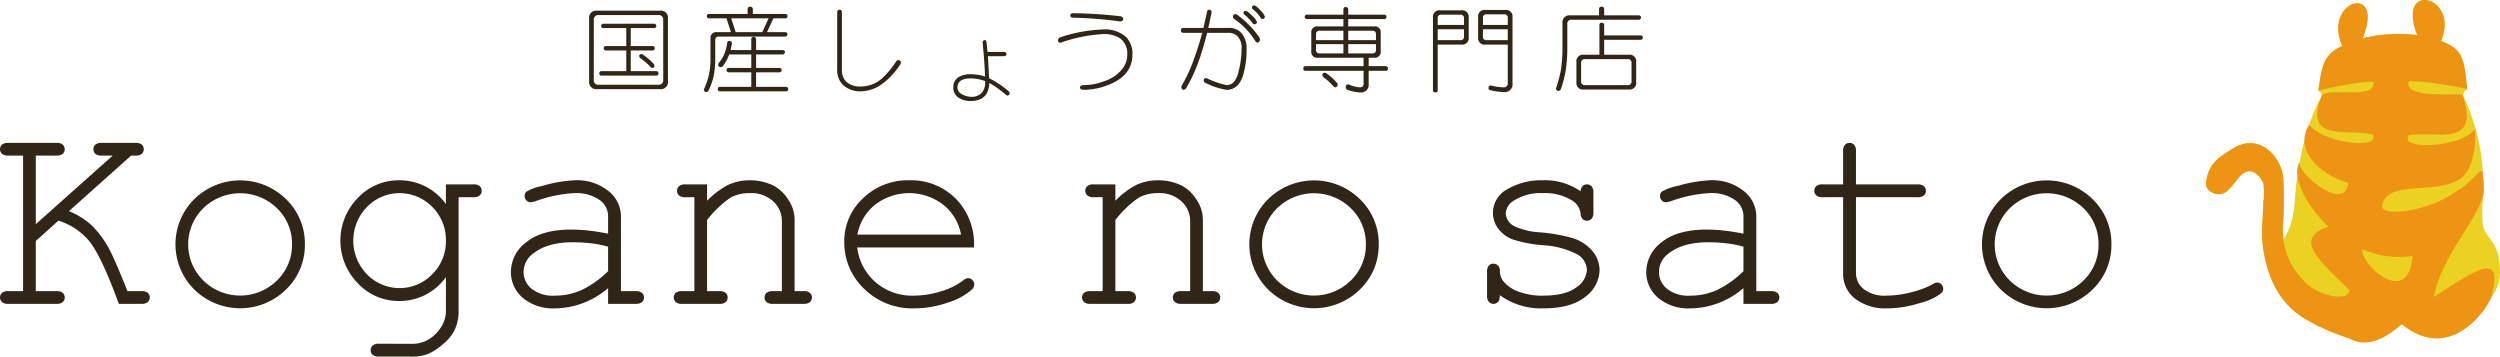
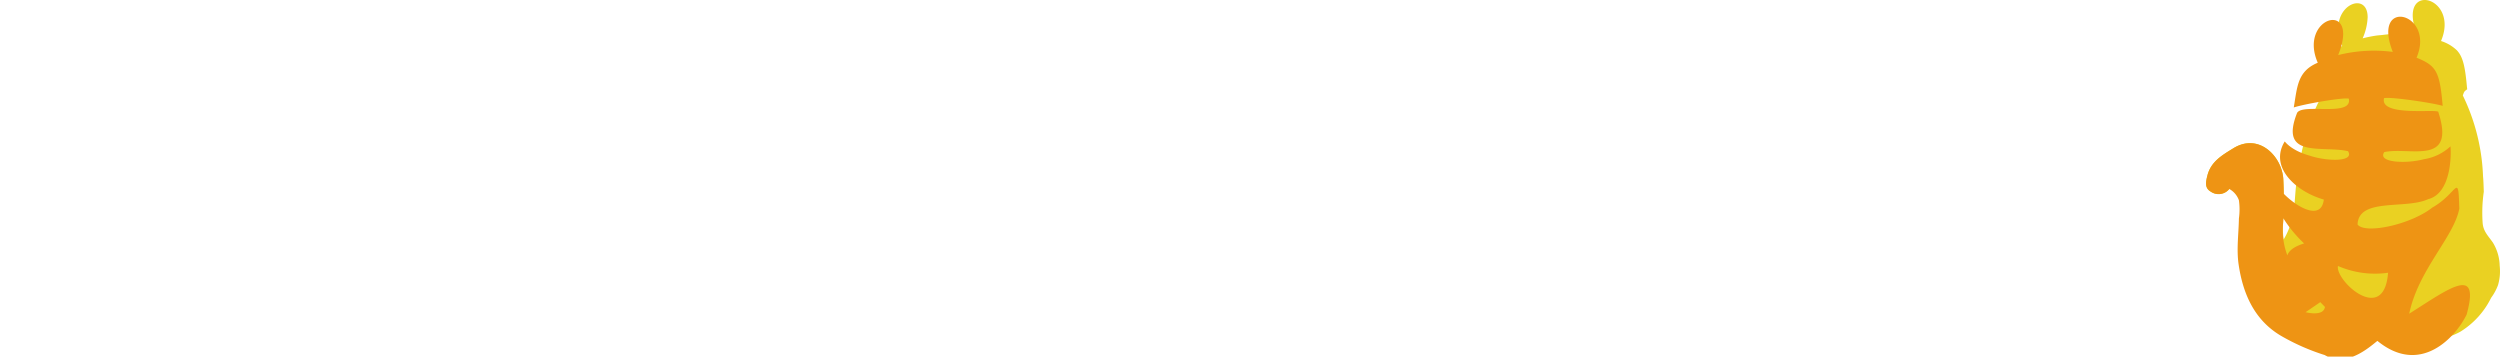
<svg xmlns="http://www.w3.org/2000/svg" viewBox="0 0 498.807 71.149">
  <defs>
    <style>.cls-1{fill:#ead122;}.cls-2{fill:#ee9414;}.cls-3{fill:#302618;}</style>
  </defs>
  <g id="レイヤー_2" data-name="レイヤー 2">
    <g id="レイヤー_1-2" data-name="レイヤー 1">
      <path class="cls-1" d="M498.745,53.017a9.229,9.229,0,0,0-1.368-4.631c-.981-1.406-1.934-2.232-2.04-4.014a29.177,29.177,0,0,1,.237-6.111v-.003c-.046-1.444-.084-2.435-.152-3.088a40.224,40.224,0,0,0-4.031-16.119v-.001c.272-.8.272-.8.872-1.245-.019-.173-.038-.326-.056-.493-.328-3.658-.713-5.61-1.685-6.89-.017-.024-.036-.044-.054-.067-.071-.09-.14-.182-.218-.266a8,8,0,0,0-3.117-1.873c-.031-.013-.058-.025-.09-.039,3.814-9.033-9.078-12.16-4.747-1.16-.188-.025-.39-.027-.583-.048-.7-.078-1.403-.151-2.126-.176-.213-.008-.429.01-.644.007-.713-.009-1.429-.016-2.145.026-.542.031-1.072.107-1.607.167-.384.043-.775.062-1.152.12a25.495,25.495,0,0,0-2.636.539,11.643,11.643,0,0,0,.997-4.214c-.001-4.692-5.61-3.06-5.86,1.891a8.548,8.548,0,0,0,.789,3.854c-3.893,1.615-4.083,4.554-4.692,8.339-.037.188-.073.369-.113.567-.001.004.016.01.018.015v.003l.003-.001a1.074,1.074,0,0,1,.658,1.086,36.124,36.124,0,0,0-2.459,5.698l-.005-.005a5.876,5.876,0,0,0-.922,3.08q-.561,2.118-.959,4.271a4.498,4.498,0,0,0-.451,2.706c-.07.457-.141.915-.202,1.37-.264,1.957-.299,3.946-.565,5.897a15.663,15.663,0,0,1-1.745,5.132c-.1.148-.171.312-.259.466a16.909,16.909,0,0,1-.111-3.268,79.635,79.635,0,0,0,.051-8.699c-.197-4.54-4.826-9.444-9.981-6.252-2.239,1.386-4.47,2.65-5.175,5.453-.338,1.347-.537,2.492.68,3.193a2.714,2.714,0,0,0,3.69-.532c.782-.772,1.469-1.803,2.056-2.453.74-.819,1.788-1.445,2.826-.883a4.181,4.181,0,0,1,1.924,2.257,13.19,13.19,0,0,1,.002,3.633c-.053,3.043-.498,6.141-.068,9.115.848,5.866,3.15,11.203,8.533,14.334.476.276.967.532,1.455.79.009.012.024.021.032.032a3.231,3.231,0,0,0,1.485.728,44.054,44.054,0,0,0,5.671,2.249c4.343,2.444,8.54-1.234,10.52-2.829,4.378,3.585,8.349,3.32,11.481,1.605.098-.052.194-.107.291-.164a16.446,16.446,0,0,0,6.037-6.698l.001-.002a10.228,10.228,0,0,0,1.38-2.546,9.84,9.84,0,0,0,.329-3.853m-39.887-20.78c-.025.135-.047.27-.071.403a.662.662,0,0,1,.071-.403" />
-       <path class="cls-2" d="M464.902,58.951a11.295,11.295,0,0,1-3.571-1.503,14.27,14.27,0,0,1-5.806-12.909,79.638,79.638,0,0,0,.051-8.7c-.196-4.54-4.826-9.443-9.981-6.252-2.239,1.387-4.47,2.651-5.175,5.454-.338,1.347-.537,2.492.68,3.193a2.714,2.714,0,0,0,3.69-.532c.782-.772,1.469-1.803,2.056-2.453.74-.819,1.788-1.445,2.827-.883a4.183,4.183,0,0,1,1.923,2.257,13.178,13.178,0,0,1,.002,3.632c-.053,3.043-.498,6.142-.068,9.116.848,5.866,3.15,11.203,8.533,14.334a43.124,43.124,0,0,0,8.643,3.798c4.343,2.445,8.54-1.233,10.52-2.828,8.601,7.043,15.638-.764,17.809-5.257,2.737-9.936-3.316-5.325-11.453-.166,1.797-8.765,8.976-15.354,9.992-20.992-.238-7.458-.234-3.088-5.392-.179-4.338,3.419-13.416,5.347-14.908,3.384.18-5.415,9.589-2.98,14.068-5.058,5.163-1.291,4.522-10.618,4.459-10.536a10.022,10.022,0,0,1-5.278,2.554c-3.515.953-9.373.713-7.925-1.416,5.118-1.105,14.305,2.853,10.793-7.959.272-.8-11.799,1.037-10.839-2.796,1.171-.334,9.863.95,11.699,1.537-.585-6.882-1.267-8.016-5.208-9.614,3.814-9.033-9.077-12.16-4.746-1.16a29.421,29.421,0,0,0-10.894.634c4.53-11.23-8.077-7.638-4.074,1.532-4.091,1.697-4.091,4.856-4.787,8.924,1.881-.647,9.775-2.048,10.983-1.759.806,3.716-9.234.849-10.322,2.843-3.646,9.229,5.054,6.446,10.166,7.64,1.363,2.196-4.287,2.034-7.644.89-3.791-1.045-4.968-2.86-4.986-2.836-3.184,5.195,2.328,10.038,7.797,11.597-.732,6.334-10.865-2.603-9.658-4.287-1.759,3.038,1.268,8.837,5.724,13.038-7.97,2.459-.247,7.986,4.16,12.67-.286,2.014-3.86,1.048-3.86,1.048m6.46-9.218a18.547,18.547,0,0,0,9.994,1.35c-.793,10.575-10.586,1.558-9.994-1.35" />
-       <path class="cls-3" d="M29.888,59.316a1.253,1.253,0,0,1-.345.9c-.015.017-.031.032-.048.048a1.867,1.867,0,0,1-1.297.361l-4.489.001-.03-.082C21.298,54.034,19.272,49.79,17.655,47.931a12.965,12.965,0,0,0-6.002-3.905L7.142,48.081V58.088h4.097a1.942,1.942,0,0,1,1.27.336,1.258,1.258,0,0,1,.063,1.793c-.017.018-.032.032-.048.048a1.882,1.882,0,0,1-1.118.37q-.089,0-.179-.009l-9.576.001a1.816,1.816,0,0,1-1.246-.354,1.256,1.256,0,0,1-.062-1.787.718.718,0,0,1,.051-.051,1.84,1.84,0,0,1,1.268-.347l2.943-.001V31.044H1.651a1.884,1.884,0,0,1-1.243-.337A1.271,1.271,0,0,1,.353,28.896l.041-.041a1.885,1.885,0,0,1,1.269-.348l9.577-0a1.935,1.935,0,0,1,1.27.336,1.279,1.279,0,0,1,.053,1.815l-.038.038a1.948,1.948,0,0,1-1.297.348l-4.085 0V44.723L22.489,31.044H20.309a1.934,1.934,0,0,1-1.269-.336,1.279,1.279,0,0,1-.053-1.815l.036-.036a1.932,1.932,0,0,1,1.297-.35l6.717-0a1.865,1.865,0,0,1,1.243.337,1.271,1.271,0,0,1,.055,1.811l-.041.042a1.869,1.869,0,0,1-1.269.348l-.867 0L13.762,42.127a15.305,15.305,0,0,1,4.506,2.811,19.025,19.025,0,0,1,3.597,4.911c.645,1.164,1.846,3.937,3.569,8.239H28.209a1.954,1.954,0,0,1,1.271.335A1.259,1.259,0,0,1,29.888,59.316ZM60.832,48.761a12.274,12.274,0,0,1-3.785,9.025A13.069,13.069,0,0,1,38.773,57.771a12.701,12.701,0,0,1-.106-17.941l.105-.106a13.07,13.07,0,0,1,18.276-.013A12.304,12.304,0,0,1,60.832,48.761ZM55.242,41.524a10.541,10.541,0,0,0-14.672.012A10.131,10.131,0,0,0,40.442,55.845l.128.128a10.488,10.488,0,0,0,14.67.012,9.825,9.825,0,0,0,3.026-7.222v-.004A9.817,9.817,0,0,0,55.242,41.524Zm40.866-3.438a1.179,1.179,0,0,1-.395.905,1.789,1.789,0,0,1-1.269.359l-2.94.001V62.082a8.527,8.527,0,0,1-.995,4.144,9.117,9.117,0,0,1-2.214,2.518A11.888,11.888,0,0,1,85.495,70.584a8.671,8.671,0,0,1-3.408.558h-6.478c-.055.005-.11.008-.166.008a1.878,1.878,0,0,1-1.078-.344,1.179,1.179,0,0,1-.407-.938,1.208,1.208,0,0,1,.395-.933,1.806,1.806,0,0,1,1.268-.357l6.553.025c.028,0,.057.001.084.001a6.456,6.456,0,0,0,3.484-1.018,7.784,7.784,0,0,0,2.638-2.974,6.129,6.129,0,0,0,.588-2.854V55.293a11.305,11.305,0,0,1-9.356,4.762h-.094a11.123,11.123,0,0,1-8.128-3.541,12.153,12.153,0,0,1,.001-17.019,11.155,11.155,0,0,1,8.127-3.525h.202A11.366,11.366,0,0,1,88.967,40.707V36.787h5.489a1.806,1.806,0,0,1,1.248.351A1.22,1.22,0,0,1,96.107,38.087Zm-9.869,3.189a9.096,9.096,0,0,0-12.85-.156q-.086.083-.169.17a9.641,9.641,0,0,0,0,13.444,9.077,9.077,0,0,0,12.819.197c.067-.065.133-.131.198-.198a9.238,9.238,0,0,0,2.73-6.731v-.006A9.202,9.202,0,0,0,86.238,41.276Zm42.257,18.041a1.254,1.254,0,0,1-.346.9c-.015.016-.03.031-.046.046a1.888,1.888,0,0,1-1.297.362l-5.479.001V57.484a16.402,16.402,0,0,1-10.524,4.04c-.189.012-.377.017-.565.017a9.364,9.364,0,0,1-5.945-2.128,6.719,6.719,0,0,1-2.361-5.206,7.476,7.476,0,0,1,3.103-5.902c2.04-1.656,5.064-2.5,8.981-2.503a32.174,32.174,0,0,1,3.445.206c1.199.133,2.499.339,3.867.613V43.068a3.979,3.979,0,0,0-1.69-3.166,8.192,8.192,0,0,0-5.149-1.366,26.327,26.327,0,0,0-7.458,1.544,5.293,5.293,0,0,1-1.144.279,1.198,1.198,0,0,1-.857-.367,1.264,1.264,0,0,1-.347-.904,1.11,1.11,0,0,1,.308-.817l.028-.022a9.435,9.435,0,0,1,3.119-1.133,27.273,27.273,0,0,1,6.443-1.145,10.001,10.001,0,0,1,6.84,2.166,6.438,6.438,0,0,1,2.472,4.93V58.088h2.926a1.943,1.943,0,0,1,1.269.336A1.253,1.253,0,0,1,128.496,59.317Zm-10.462-10.759a31.735,31.735,0,0,0-3.698-.217h-.072c-3.28,0-5.876.715-7.716,2.126a4.592,4.592,0,0,0-2.075,3.744,4.302,4.302,0,0,0,1.575,3.387,6.812,6.812,0,0,0,4.637,1.389c.036.001.072.001.107.001a12.896,12.896,0,0,0,5.366-1.174,19.774,19.774,0,0,0,5.171-3.711V49.21A21.62,21.62,0,0,0,118.033,48.559Zm43.561,9.865a1.88,1.88,0,0,0-1.242-.336h-1.811V43.802a7.094,7.094,0,0,0-1.256-3.944,7.987,7.987,0,0,0-2.815-2.757,10.548,10.548,0,0,0-4.823-1.129,10.248,10.248,0,0,0-4.419.938,16.605,16.605,0,0,0-4.146,3.147V36.787l-4.337 0a1.812,1.812,0,0,0-1.266.358,1.187,1.187,0,0,0-.396.907,1.232,1.232,0,0,0,.405.948,1.826,1.826,0,0,0,1.245.351H138.543V58.088l-2.452.001a1.865,1.865,0,0,0-1.268.347c-.018.017-.035.032-.051.05a1.257,1.257,0,0,0,.062,1.789,1.827,1.827,0,0,0,1.245.353l7.453-.001a1.806,1.806,0,0,0,1.268-.36c.017-.016.032-.031.047-.048a1.259,1.259,0,0,0-.061-1.794,1.875,1.875,0,0,0-1.243-.336h-2.462V43.9a20.827,20.827,0,0,1,4.672-4.467,7.811,7.811,0,0,1,3.872-.897,6.418,6.418,0,0,1,4.648,1.642,5.305,5.305,0,0,1,1.73,4.006v13.904l-1.771.001a1.919,1.919,0,0,0-1.294.347c-.018.017-.035.032-.051.05a1.257,1.257,0,0,0,.062,1.789,1.872,1.872,0,0,0,1.099.36,1.677,1.677,0,0,0,.171-.008l6.12-.001a1.807,1.807,0,0,0,1.267-.361c.018-.017.035-.032.051-.05A1.262,1.262,0,0,0,161.594,58.424Zm32.795-1.651a1.411,1.411,0,0,1-.479.99,12.443,12.443,0,0,1-4.69,2.574,20.462,20.462,0,0,1-6.878,1.188h-.009c-.126.004-.251.005-.377.005a13.669,13.669,0,0,1-9.531-3.895,12.732,12.732,0,0,1-3.974-9.42,11.62,11.62,0,0,1,3.732-8.644,12.845,12.845,0,0,1,9.226-3.601,12.591,12.591,0,0,1,9.32,3.701,12.913,12.913,0,0,1,3.605,9.586l-.006.119H171.033a10.927,10.927,0,0,0,3.661,6.933,11.149,11.149,0,0,0,7.636,2.679,18.474,18.474,0,0,0,5.333-.839,13.62,13.62,0,0,0,4.539-2.216,1.686,1.686,0,0,1,.959-.432h.002a1.157,1.157,0,0,1,.867.381A1.244,1.244,0,0,1,194.389,56.772Zm-2.642-9.961a9.843,9.843,0,0,0-3.513-5.935,11.16,11.16,0,0,0-13.642-.026,9.896,9.896,0,0,0-3.523,5.961Zm51.307,11.612a1.883,1.883,0,0,0-1.243-.336h-1.81V43.802a7.105,7.105,0,0,0-1.256-3.944,7.993,7.993,0,0,0-2.815-2.757,10.485,10.485,0,0,0-4.823-1.129,10.229,10.229,0,0,0-4.419.938,16.605,16.605,0,0,0-4.146,3.147V36.787l-4.337 0a1.811,1.811,0,0,0-1.266.358,1.187,1.187,0,0,0-.396.907,1.232,1.232,0,0,0,.405.948,1.826,1.826,0,0,0,1.245.351h1.81V58.088l-2.452.001a1.86,1.86,0,0,0-1.268.347c-.018.017-.035.032-.051.05a1.258,1.258,0,0,0,.062,1.789,1.817,1.817,0,0,0,1.246.353l7.452-.001a1.81,1.81,0,0,0,1.269-.36c.017-.016.032-.031.047-.048a1.259,1.259,0,0,0-.061-1.794,1.889,1.889,0,0,0-1.244-.336h-2.461V43.9a20.813,20.813,0,0,1,4.672-4.467,7.822,7.822,0,0,1,3.872-.897,6.416,6.416,0,0,1,4.648,1.642,5.305,5.305,0,0,1,1.73,4.006v13.904l-1.771.001a1.923,1.923,0,0,0-1.296.348c-.016.015-.031.03-.046.046a1.259,1.259,0,0,0,.059,1.792,1.877,1.877,0,0,0,1.101.36,1.677,1.677,0,0,0,.171-.008l6.119-.001a1.806,1.806,0,0,0,1.268-.36c.017-.016.032-.031.047-.048a1.259,1.259,0,0,0-.061-1.794Zm32.035-9.663a12.266,12.266,0,0,1-3.784,9.025,13.071,13.071,0,0,1-18.274-.015A12.699,12.699,0,0,1,252.921,39.833l.108-.109a13.074,13.074,0,0,1,18.277-.013A12.301,12.301,0,0,1,275.089,48.761ZM269.498,41.524a10.542,10.542,0,0,0-14.673.012,10.133,10.133,0,0,0-.122,14.314c.041.042.081.082.121.121a10.488,10.488,0,0,0,14.672.013,9.821,9.821,0,0,0,3.027-7.222v-.004A9.817,9.817,0,0,0,269.498,41.524ZM317.828,50.206a8.506,8.506,0,0,0-3.999-2.683,33.853,33.853,0,0,0-6.646-1.175,13.931,13.931,0,0,1-4.914-1.161,3.009,3.009,0,0,1-1.83-2.602,3.15,3.15,0,0,1,1.549-2.518,9.864,9.864,0,0,1,5.902-1.532,10.161,10.161,0,0,1,5.839,1.505,3.508,3.508,0,0,1,1.632,2.591,1.601,1.601,0,0,0,.405,1.07,1.209,1.209,0,0,0,.826.335c.027-.001.052,0,.076.001a1.216,1.216,0,0,0,.906-.407,1.814,1.814,0,0,0,.351-1.244l-.001-3.911a1.886,1.886,0,0,0-.358-1.295,1.224,1.224,0,0,0-.895-.394c-.022,0-.044.001-.064 0a1.199,1.199,0,0,0-.895.403,1.771,1.771,0,0,0-.355.976,12.342,12.342,0,0,0-7.027-2.208c-.184,0-.367.004-.55.013-.123-.003-.245-.005-.367-.005a13.283,13.283,0,0,0-6.586,1.747,5.355,5.355,0,0,0-2.953,4.783,5.216,5.216,0,0,0,1.06,3.126,6.301,6.301,0,0,0,2.95,2.169,26.565,26.565,0,0,0,6.145,1.149,16.593,16.593,0,0,1,6.45,1.705,3.687,3.687,0,0,1,2.136,3.291,4.472,4.472,0,0,1-2.131,3.415c-1.425,1.086-3.636,1.636-6.573,1.636a13.432,13.432,0,0,1-5.064-.85,6.781,6.781,0,0,1-2.976-2.121,3.305,3.305,0,0,1-.604-2.02,1.364,1.364,0,0,0-.377-1.006,1.245,1.245,0,0,0-.888-.378h-.027a1.134,1.134,0,0,0-.938.407,1.874,1.874,0,0,0-.336,1.243l.001,4.7a1.823,1.823,0,0,0,.358,1.267,1.184,1.184,0,0,0,.882.396h.037a1.252,1.252,0,0,0,.698-.211,1.115,1.115,0,0,0,.448-.539,4.119,4.119,0,0,0,.12-.977,13.994,13.994,0,0,0,8.165,2.637c.194,0,.389-.005.583-.013,3.626-.001,6.421-.774,8.3-2.295a6.768,6.768,0,0,0,2.857-5.294A6.04,6.04,0,0,0,317.828,50.206Zm37.197,9.108a1.251,1.251,0,0,1-.343.9c-.017.018-.033.033-.051.05a1.872,1.872,0,0,1-1.294.361l-5.48.001V57.484a16.398,16.398,0,0,1-10.523,4.04c-.188.012-.378.017-.565.017a9.366,9.366,0,0,1-5.945-2.128,6.72,6.72,0,0,1-2.362-5.206,7.481,7.481,0,0,1,3.104-5.902c2.041-1.656,5.063-2.5,8.98-2.503a32.217,32.217,0,0,1,3.446.206c1.198.133,2.498.339,3.866.613V43.068a3.98,3.98,0,0,0-1.689-3.166,8.157,8.157,0,0,0-5.149-1.366,26.353,26.353,0,0,0-7.458,1.544,5.3,5.3,0,0,1-1.144.279,1.131,1.131,0,0,1-.858-.367,1.251,1.251,0,0,1-.347-.903,1.109,1.109,0,0,1,.31-.819l.027-.021a9.423,9.423,0,0,1,3.118-1.133,27.281,27.281,0,0,1,6.444-1.145,10.006,10.006,0,0,1,6.84,2.166,6.444,6.444,0,0,1,2.472,4.93V58.088h2.927a1.943,1.943,0,0,1,1.268.336A1.255,1.255,0,0,1,355.025,59.314ZM344.564,48.559a31.735,31.735,0,0,0-3.698-.217h-.073c-3.28,0-5.876.715-7.716,2.126a4.596,4.596,0,0,0-2.075,3.744,4.305,4.305,0,0,0,1.575,3.387,6.797,6.797,0,0,0,4.637,1.389c.036.001.072.001.107.001a12.888,12.888,0,0,0,5.365-1.174,19.768,19.768,0,0,0,5.172-3.711V49.21A21.643,21.643,0,0,0,344.564,48.559Zm42.795,8.195a1.164,1.164,0,0,0-.867-.38h-.002a1.879,1.879,0,0,0-.944.367,16.87,16.87,0,0,1-4.169,1.556,20.116,20.116,0,0,1-4.988.69,6.825,6.825,0,0,1-4.534-1.309,4.065,4.065,0,0,1-1.545-3.224V39.352l12.284-.001a1.801,1.801,0,0,0,1.267-.357,1.19,1.19,0,0,0,.396-.906,1.231,1.231,0,0,0-.405-.949,1.818,1.818,0,0,0-1.245-.351h-12.296l-.001-6.618a1.827,1.827,0,0,0-.36-1.268,1.223,1.223,0,0,0-.932-.395,1.202,1.202,0,0,0-.923.405,1.816,1.816,0,0,0-.35,1.246V36.787l-4.086 0a1.858,1.858,0,0,0-1.269.358,1.186,1.186,0,0,0-.394.907,1.231,1.231,0,0,0,.403.948,1.83,1.83,0,0,0,1.247.351h4.098V54.45a6.273,6.273,0,0,0,2.419,5.17,9.978,9.978,0,0,0,5.873,1.918c.175,0,.351-.004.525-.014a21.715,21.715,0,0,0,6.471-1.052,11.429,11.429,0,0,0,4.289-1.976,1.197,1.197,0,0,0,.396-.854A1.25,1.25,0,0,0,387.358,56.754Zm33.914-7.993a12.274,12.274,0,0,1-3.783,9.025,13.072,13.072,0,0,1-18.275-.015,12.69,12.69,0,0,1-.103-17.945l.102-.103a13.075,13.075,0,0,1,18.278-.013A12.301,12.301,0,0,1,421.273,48.761Zm-5.589-7.236a10.542,10.542,0,0,0-14.673.012,10.131,10.131,0,0,0-.129,14.309l.128.127a10.488,10.488,0,0,0,14.672.013,9.827,9.827,0,0,0,3.026-7.222v-.004A9.822,9.822,0,0,0,415.684,41.524ZM119.148,2.128a1.417,1.417,0,0,0-1.602,1.603v12.45a1.416,1.416,0,0,0,1.602,1.602h12.523a1.416,1.416,0,0,0,1.602-1.602v-12.45a1.417,1.417,0,0,0-1.602-1.603h-12.523m.346,14.782a.901.901,0,0,1-1.019-1.02V4.003a.893.893,0,0,1,1.019-1.001h11.814a.893.893,0,0,1,1.019,1.001v11.887a.901.901,0,0,1-1.019,1.02Zm.892-12.179a.417.417,0,0,0-.437.456.401.401,0,0,0,.437.419h4.569v3.585h-4.077a.4.4,0,0,0-.419.437q-.001.016-.001.032a.412.412,0,0,0,.42.405h4.077v4.132h-4.952q-.017-0-.033.001a.43.43,0,0,0-.404.454q-.001.016,0,.032a.421.421,0,0,0,.437.405h10.94a.407.407,0,0,0,.437-.437.416.416,0,0,0-.437-.455h-5.096v-4.132h4.35l.007 0a.443.443,0,0,0,.448-.437q0-.017-.001-.035a.429.429,0,0,0-.454-.402h-4.35v-3.585h4.66q.015.001.029.001a.413.413,0,0,0,.407-.42q.001-.016.001-.033a.43.43,0,0,0-.437-.423Zm7.554,6.062a.458.458,0,0,0-.418.346.741.741,0,0,0,.218.455,13.738,13.738,0,0,1,1.092.838,12.376,12.376,0,0,1,.946.891.398.398,0,0,0,.365.237.426.426,0,0,0,.437-.364.984.984,0,0,0-.073-.364q-.546-.583-1.038-1.019-.438-.383-1.147-.893a.662.662,0,0,0-.382-.127m21.757-9.466c-.341.013-.517.176-.529.492v.964h-7.717a.392.392,0,0,0-.419.419l-.001.035a.42.42,0,0,0,.42.42h3.495l.891,2.749h-2.785a1.15,1.15,0,0,0-1.292,1.311v4.46a15.519,15.519,0,0,1-.328,2.82,15.204,15.204,0,0,1-1.001,2.859.491.491,0,0,0,.947.2,13.598,13.598,0,0,0,.928-2.494,16.733,16.733,0,0,0,.4-3.385v-4.169a.636.636,0,0,1,.728-.71h13.252a.49.49,0,0,0,.437-.437.459.459,0,0,0-.437-.455h-3.64l1.256-2.749h2.384q.018 0.0.037-.001a.428.428,0,0,0,.4-.454.401.401,0,0,0-.437-.419h-6.48v-.964a.477.477,0,0,0-.509-.492m-4.151,6.845q-.419.018-.455.345a8.049,8.049,0,0,1-.582,2.258,5.79,5.79,0,0,1-1.075,1.747,1.124,1.124,0,0,0-.145.455.531.531,0,0,0,.418.419.758.758,0,0,0,.529-.2,9.782,9.782,0,0,0,1.256-2.312c0-.012.005-.019.018-.019h4.387v2.695h-4.515a.399.399,0,0,0-.418.437q-.001.017-.001.033a.411.411,0,0,0,.419.403h4.515v2.894h-6.262c-.268.013-.407.164-.419.455a.401.401,0,0,0,.419.438h13.197q.016.001.032,0a.422.422,0,0,0,.405-.438q.001-.017.001-.033a.43.43,0,0,0-.438-.422h-5.971v-2.894h4.665a.434.434,0,0,0,.432-.436q.001-.017,0-.034a.421.421,0,0,0-.437-.403h-4.66v-2.695h5.298l.006 0a.443.443,0,0,0,.449-.436q0-.017-.001-.034a.43.43,0,0,0-.454-.403h-5.298v-2.203l-0-.005a.463.463,0,0,0-.509-.413c-.292.012-.443.152-.455.418v2.203h-4.133a12.716,12.716,0,0,0,.273-1.401l-.001-.007a.453.453,0,0,0-.49-.412m.346-4.515h7.463l-1.256,2.749h-5.315Zm21.638-1.711q-.492,0-.492.564v11.341a4.148,4.148,0,0,0,1.093,3.04,5.008,5.008,0,0,0,3.622,1.329,7.411,7.411,0,0,0,3.732-1.11,14.087,14.087,0,0,0,4.041-4.115,1.41,1.41,0,0,0,.218-.455q0-.546-.582-.546c-.11,0-.237.098-.382.291a16.747,16.747,0,0,1-2.895,3.441,6.344,6.344,0,0,1-4.132,1.529,4.027,4.027,0,0,1-2.967-1.001,3.305,3.305,0,0,1-.801-2.403V2.511q-.001-.564-.455-.564M196.517,8.003c-.298,0-.447.164-.447.494,0,.096.011.255.032.478q.319,3.189.446,6.299a9.345,9.345,0,0,0-2.854-.463,4.55,4.55,0,0,0-2.407.559,2.338,2.338,0,0,0-1.085,2.104,2.357,2.357,0,0,0,1.085,2.041,4.284,4.284,0,0,0,2.375.638q3.588.001,3.732-3.604a21.257,21.257,0,0,1,3.3,2.36.815.815,0,0,0,.271.16q.43-0.0.495-.527a.957.957,0,0,0-.176-.302,18.657,18.657,0,0,0-3.923-2.632l-.047-.478q-.064-1.867-.208-3.923h3.237a.442.442,0,0,0,.478-.398c-.053-.297-.212-.447-.478-.447h-3.317q-.126-1.323-.207-2.009c-.031-.234-.133-.35-.302-.35m.047,8.323a3.368,3.368,0,0,1-.622,2.152,2.818,2.818,0,0,1-2.041.846,4.027,4.027,0,0,1-2.184-.655,1.443,1.443,0,0,1-.686-1.195q.001-1.834,2.663-1.834a8.345,8.345,0,0,1,2.87.542ZM219.995,5.879a30.157,30.157,0,0,0-8.391,1.548.613.613,0,0,0-.492.636c0,.304.164.455.492.455a1.424,1.424,0,0,0,.436-.145,30.262,30.262,0,0,1,7.991-1.566,5.74,5.74,0,0,1,3.514.893,3.697,3.697,0,0,1,1.365,3.221,4.476,4.476,0,0,1-1.038,2.895,7.557,7.557,0,0,1-3.495,2.366,12.025,12.025,0,0,1-4.15.801c-.498.011-.746.17-.746.473,0,.28.248.437.746.474a13.659,13.659,0,0,0,4.369-.783q5.351-1.839,5.351-6.28a4.652,4.652,0,0,0-1.347-3.55,6.351,6.351,0,0,0-4.605-1.438m-5.825-3.24q-.619.001-.619.437c0,.303.201.455.601.455q3.622.073,7.827.546,1.111.146,1.493.2.581-.036.637-.473-.037-.492-.637-.564a86.234,86.234,0,0,0-9.302-.601m22.01,2.931q-.564 0-.564.473,0,.51.564.51h3.696q-.675,2.513-1.584,5.024a28.846,28.846,0,0,1-2.44,5.37.658.658,0,0,0-.145.382c0,.364.157.564.473.601a.852.852,0,0,0,.564-.473,30.551,30.551,0,0,0,2.403-5.206q.818-2.221,1.711-5.698h4.132a2.569,2.569,0,0,1,1.984.747,3.352,3.352,0,0,1,.746,2.511,17.874,17.874,0,0,1-.582,4.387,4.957,4.957,0,0,1-1.001,2.221,2.109,2.109,0,0,1-1.383.564,16.066,16.066,0,0,1-3.713-1.256,2.859,2.859,0,0,0-.383-.145q-.491,0-.491.528a.409.409,0,0,0,.291.382,13.475,13.475,0,0,0,4.35,1.438,3.042,3.042,0,0,0,2.149-.928,5.411,5.411,0,0,0,1.128-2.203,17.983,17.983,0,0,0,.637-4.988,4.87,4.87,0,0,0-.838-3.003,3.299,3.299,0,0,0-2.766-1.238h-4.041q.328-1.365.455-2.111c.121-.498.193-.844.219-1.038q-.001-.024-.003-.048a.488.488,0,0,0-.544-.426q-.309.001-.364.365-.527,2.403-.728,3.258h-3.932m10.375-2.749c-.376,0-.563.201-.563.601,0,.122.096.249.291.382a14.776,14.776,0,0,1,4.132,4.314.758.758,0,0,0,.419.383.584.584,0,0,0,.564-.583,1.289,1.289,0,0,0-.183-.528,18.598,18.598,0,0,0-4.277-4.368.76.76,0,0,0-.383-.201m1.967-.655c-.268,0-.401.14-.401.419a.375.375,0,0,0,.182.346,8.001,8.001,0,0,1,1.62,1.711.497.497,0,0,0,.456.2.477.477,0,0,0,.418-.419,3,3,0,0,0-.801-1.128q-1.091-1.129-1.474-1.129m1.711-1.074c-.292,0-.437.14-.437.419a.425.425,0,0,0,.2.346,6.743,6.743,0,0,1,1.548,1.711.4.4,0,0,0,.418.218.49.49,0,0,0,.418-.455,3.525,3.525,0,0,0-.764-1.129q-1.001-1.11-1.383-1.11m18.77,1.839v-1.111c-.025-.266-.194-.406-.509-.418-.292.012-.444.152-.456.418v1.111h-7.281q-.015-.001-.031-.001a.413.413,0,0,0-.406.42l-0.0.005a.443.443,0,0,0,.437.45h7.281v1.456h-5.079a1.167,1.167,0,0,0-1.329,1.31v3.623a1.175,1.175,0,0,0,1.329,1.329h9.102v1.674h-11.577c-.291.013-.444.182-.455.51.011.267.164.407.455.419h11.577v2.566a.644.644,0,0,1-.729.729,6.07,6.07,0,0,1-2.183-.564,1.809,1.809,0,0,0-.219-.019c-.279.012-.425.23-.436.655a1.823,1.823,0,0,0,.2.364,8.207,8.207,0,0,0,2.638.583,1.545,1.545,0,0,0,1.748-1.748v-2.566h3.405l.029.001a.423.423,0,0,0,.426-.42c-.026-.328-.177-.497-.455-.51h-3.405v-1.674h1.075a1.174,1.174,0,0,0,1.328-1.329v-3.623a1.166,1.166,0,0,0-1.328-1.31h-5.152v-1.456h7.208l.031-.001a.422.422,0,0,0,.388-.454.392.392,0,0,0-.419-.419Zm-6.425,3.932a.643.643,0,0,1,.727-.728h4.733v1.875h-5.46Zm.727,3.786a.643.643,0,0,1-.727-.728v-1.11h5.46v1.838Zm.965,3.859a.498.498,0,0,0-.437.346.957.957,0,0,0,.201.528q.656.491,1.074.874.436.4.91.928a.463.463,0,0,0,.418.237.498.498,0,0,0,.455-.438.987.987,0,0,0-.072-.364q-.528-.617-.984-1.055-.455-.401-1.146-.911a.712.712,0,0,0-.419-.145m9.538-8.373a.644.644,0,0,1,.729.728v1.147h-5.534v-1.875Zm-4.805,4.514v-1.838h5.534v1.11a.644.644,0,0,1-.729.728ZM287.364,2.056a1.287,1.287,0,0,0-1.456,1.456v14.472c0,.303.163.455.491.455a.403.403,0,0,0,.456-.455v-9.083h4.714a1.295,1.295,0,0,0,1.474-1.456v-3.933a1.295,1.295,0,0,0-1.474-1.456h-4.205Zm-.509,1.602a.643.643,0,0,1,.727-.728h3.787a.644.644,0,0,1,.728.728v1.311h-5.242Zm0,2.184h5.242v1.457a.636.636,0,0,1-.728.71h-4.514Zm9.52-3.858a1.287,1.287,0,0,0-1.457,1.456v4.005a1.287,1.287,0,0,0,1.457,1.456h4.459v7.627a.78.78,0,0,1-.873.892,9.929,9.929,0,0,1-2.294-.328,2.01,2.01,0,0,0-.255-.036c-.279.048-.425.242-.436.582a.493.493,0,0,0,.345.346,12.849,12.849,0,0,0,2.712.382,1.545,1.545,0,0,0,1.748-1.748V3.44a1.295,1.295,0,0,0-1.474-1.456h-3.932Zm-.492,1.602a.644.644,0,0,1,.728-.729h3.495a.644.644,0,0,1,.728.729v1.383h-4.951Zm.728,4.423a.636.636,0,0,1-.728-.71v-1.457h4.951v2.167Zm22.929-6.68a.456.456,0,0,0-.493.491v1.238h-5.697a1.416,1.416,0,0,0-1.602,1.602v5.406a31.178,31.178,0,0,1-.291,3.786,28.231,28.231,0,0,1-1.001,3.786c.012.316.152.48.418.492q.419,0,.529-.273a25.055,25.055,0,0,0,.91-3.313,29.013,29.013,0,0,0,.4-4.478v-5.261a.772.772,0,0,1,.874-.873h13.397a.444.444,0,0,0,.437-.419.46.46,0,0,0-.437-.455h-6.917v-1.238a.484.484,0,0,0-.527-.491m7.791,6.607.031.001a.422.422,0,0,0,.424-.419q.001-.018,0-.036a.437.437,0,0,0-.455-.419h-7.264v-2.094c-.025-.279-.2-.424-.527-.437a.4.4,0,0,0-.419.437v5.952h-3.131a1.295,1.295,0,0,0-1.456,1.475v3.986a1.295,1.295,0,0,0,1.456,1.475h9.01a1.295,1.295,0,0,0,1.456-1.475v-3.986a1.295,1.295,0,0,0-1.456-1.475h-4.933v-2.985Zm-11.068,9.047a.709.709,0,0,1-.802-.801v-3.586a.708.708,0,0,1,.802-.8h8.464a.708.708,0,0,1,.801.8v3.586a.708.708,0,0,1-.801.801Z" />
+       <path class="cls-2" d="M464.902,58.951a11.295,11.295,0,0,1-3.571-1.503,14.27,14.27,0,0,1-5.806-12.909,79.638,79.638,0,0,0,.051-8.7c-.196-4.54-4.826-9.443-9.981-6.252-2.239,1.387-4.47,2.651-5.175,5.454-.338,1.347-.537,2.492.68,3.193a2.714,2.714,0,0,0,3.69-.532a4.183,4.183,0,0,1,1.923,2.257,13.178,13.178,0,0,1,.002,3.632c-.053,3.043-.498,6.142-.068,9.116.848,5.866,3.15,11.203,8.533,14.334a43.124,43.124,0,0,0,8.643,3.798c4.343,2.445,8.54-1.233,10.52-2.828,8.601,7.043,15.638-.764,17.809-5.257,2.737-9.936-3.316-5.325-11.453-.166,1.797-8.765,8.976-15.354,9.992-20.992-.238-7.458-.234-3.088-5.392-.179-4.338,3.419-13.416,5.347-14.908,3.384.18-5.415,9.589-2.98,14.068-5.058,5.163-1.291,4.522-10.618,4.459-10.536a10.022,10.022,0,0,1-5.278,2.554c-3.515.953-9.373.713-7.925-1.416,5.118-1.105,14.305,2.853,10.793-7.959.272-.8-11.799,1.037-10.839-2.796,1.171-.334,9.863.95,11.699,1.537-.585-6.882-1.267-8.016-5.208-9.614,3.814-9.033-9.077-12.16-4.746-1.16a29.421,29.421,0,0,0-10.894.634c4.53-11.23-8.077-7.638-4.074,1.532-4.091,1.697-4.091,4.856-4.787,8.924,1.881-.647,9.775-2.048,10.983-1.759.806,3.716-9.234.849-10.322,2.843-3.646,9.229,5.054,6.446,10.166,7.64,1.363,2.196-4.287,2.034-7.644.89-3.791-1.045-4.968-2.86-4.986-2.836-3.184,5.195,2.328,10.038,7.797,11.597-.732,6.334-10.865-2.603-9.658-4.287-1.759,3.038,1.268,8.837,5.724,13.038-7.97,2.459-.247,7.986,4.16,12.67-.286,2.014-3.86,1.048-3.86,1.048m6.46-9.218a18.547,18.547,0,0,0,9.994,1.35c-.793,10.575-10.586,1.558-9.994-1.35" />
    </g>
  </g>
</svg>